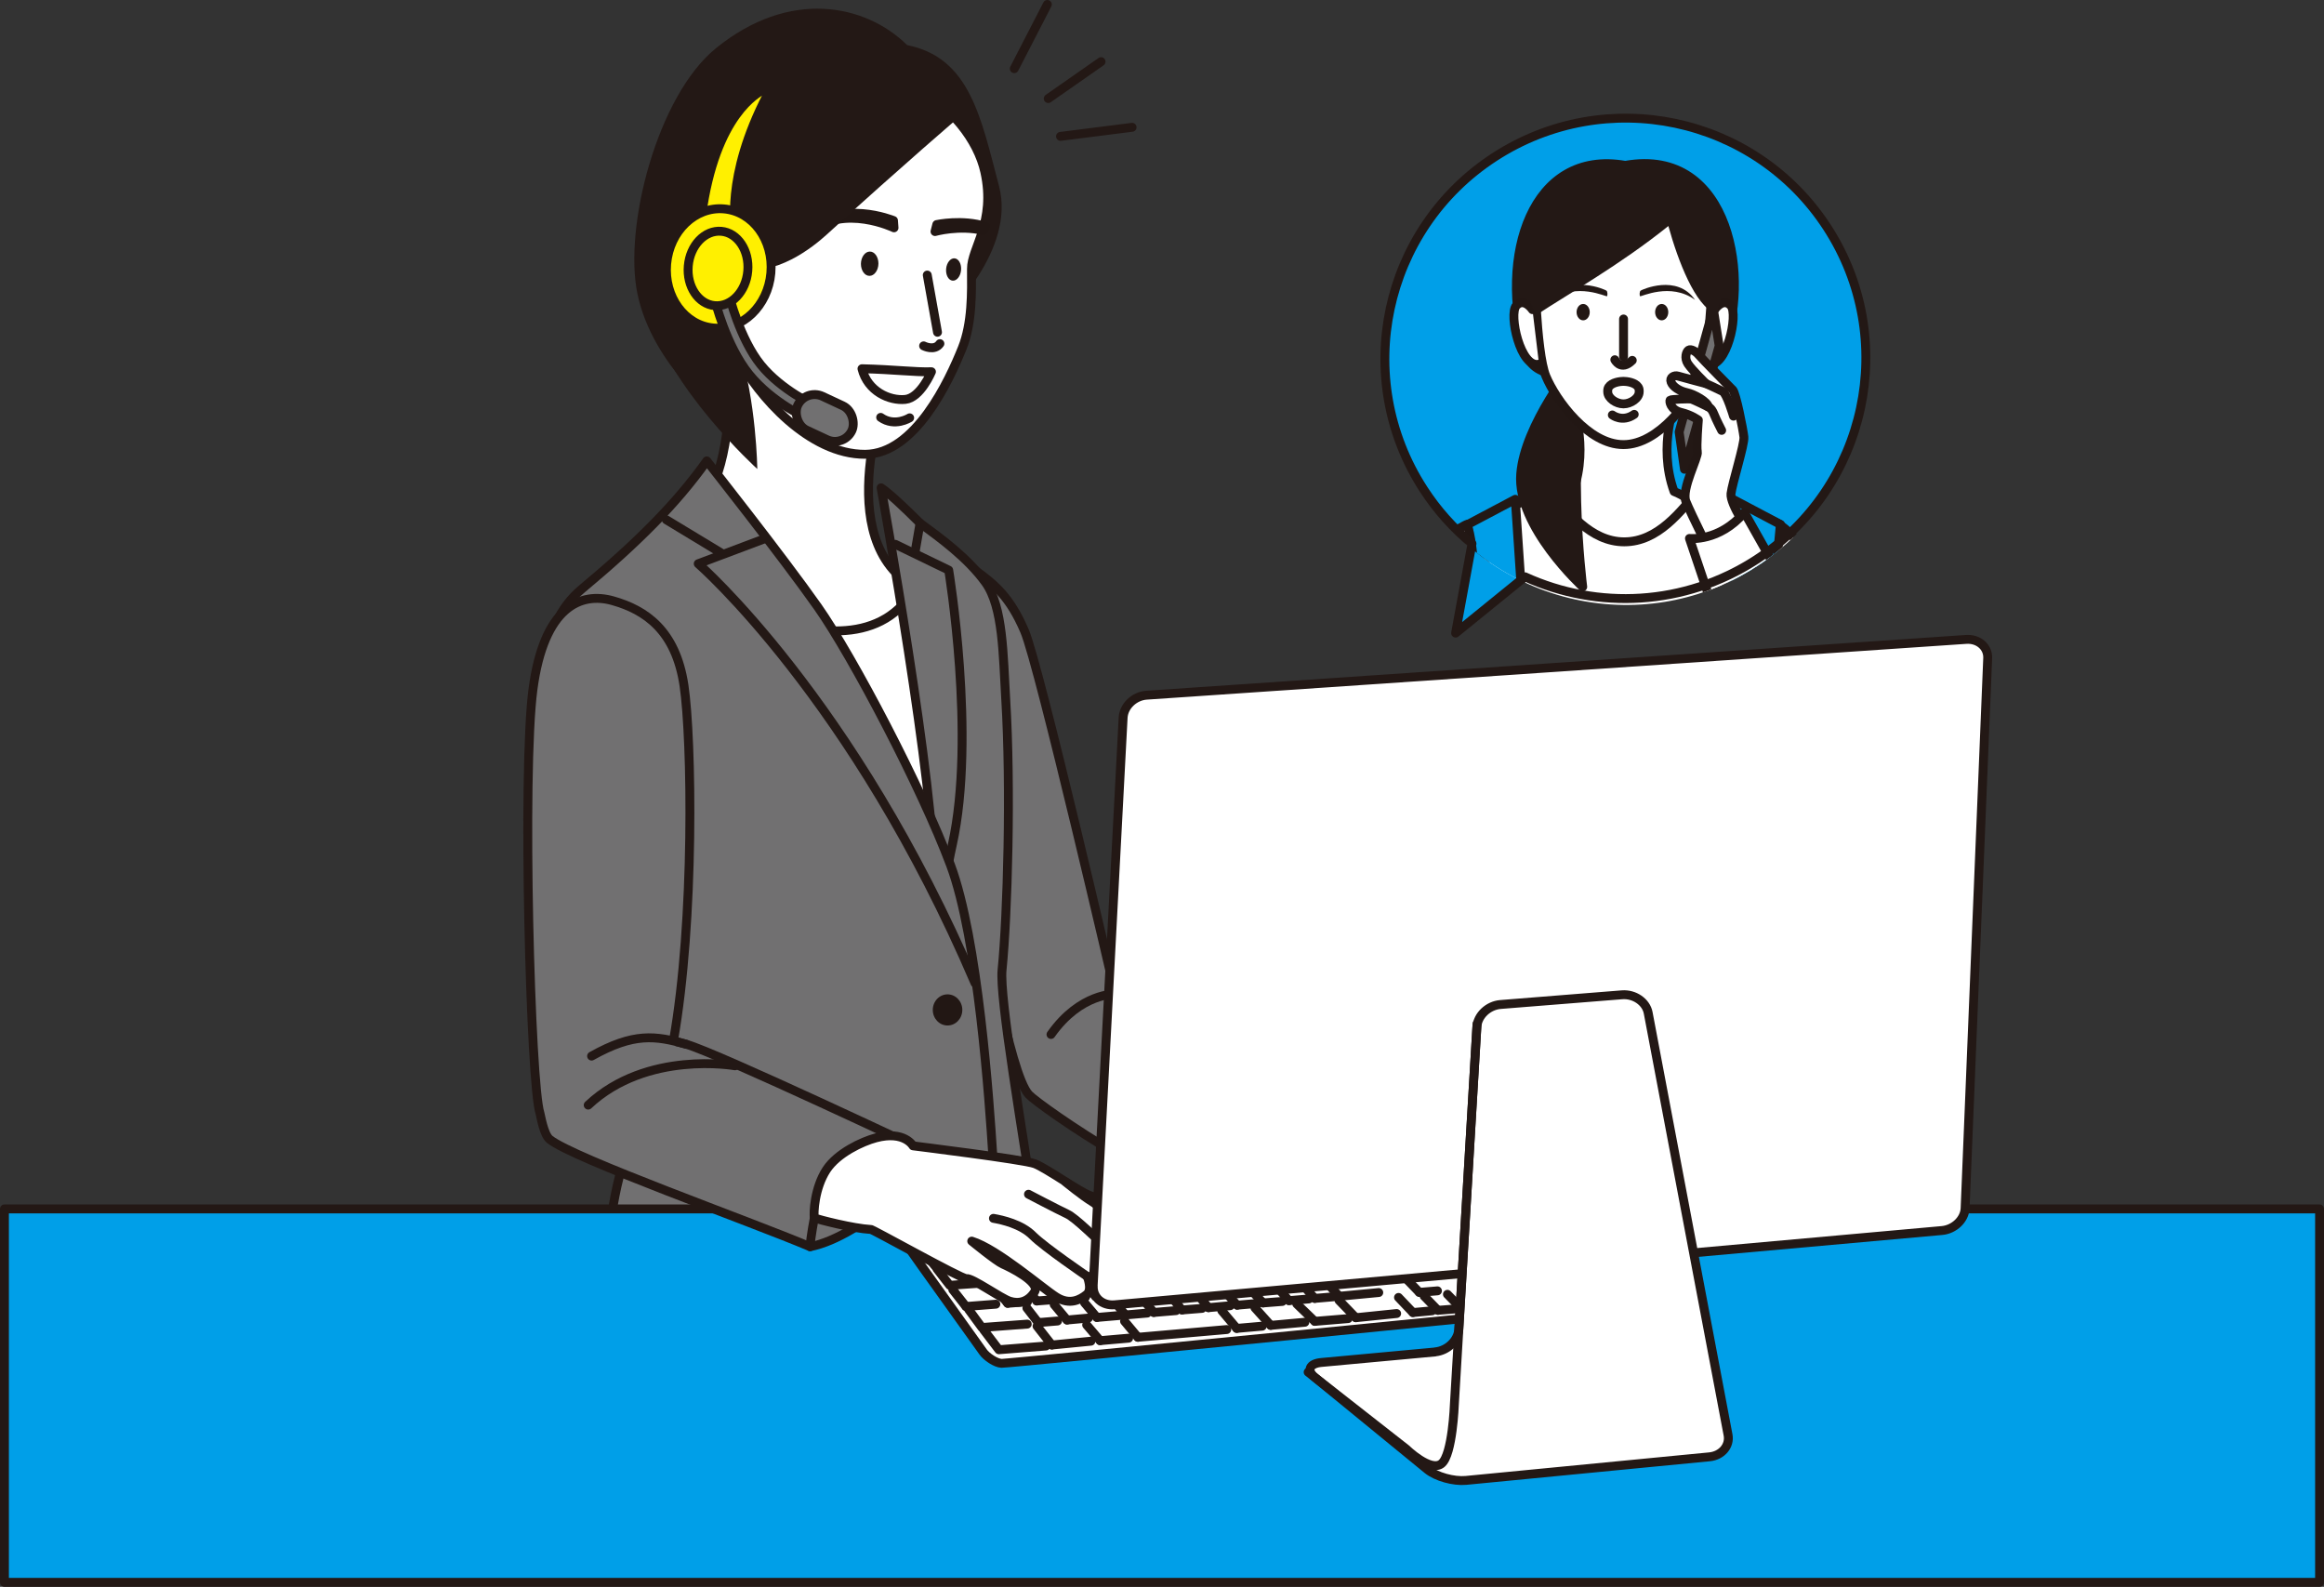
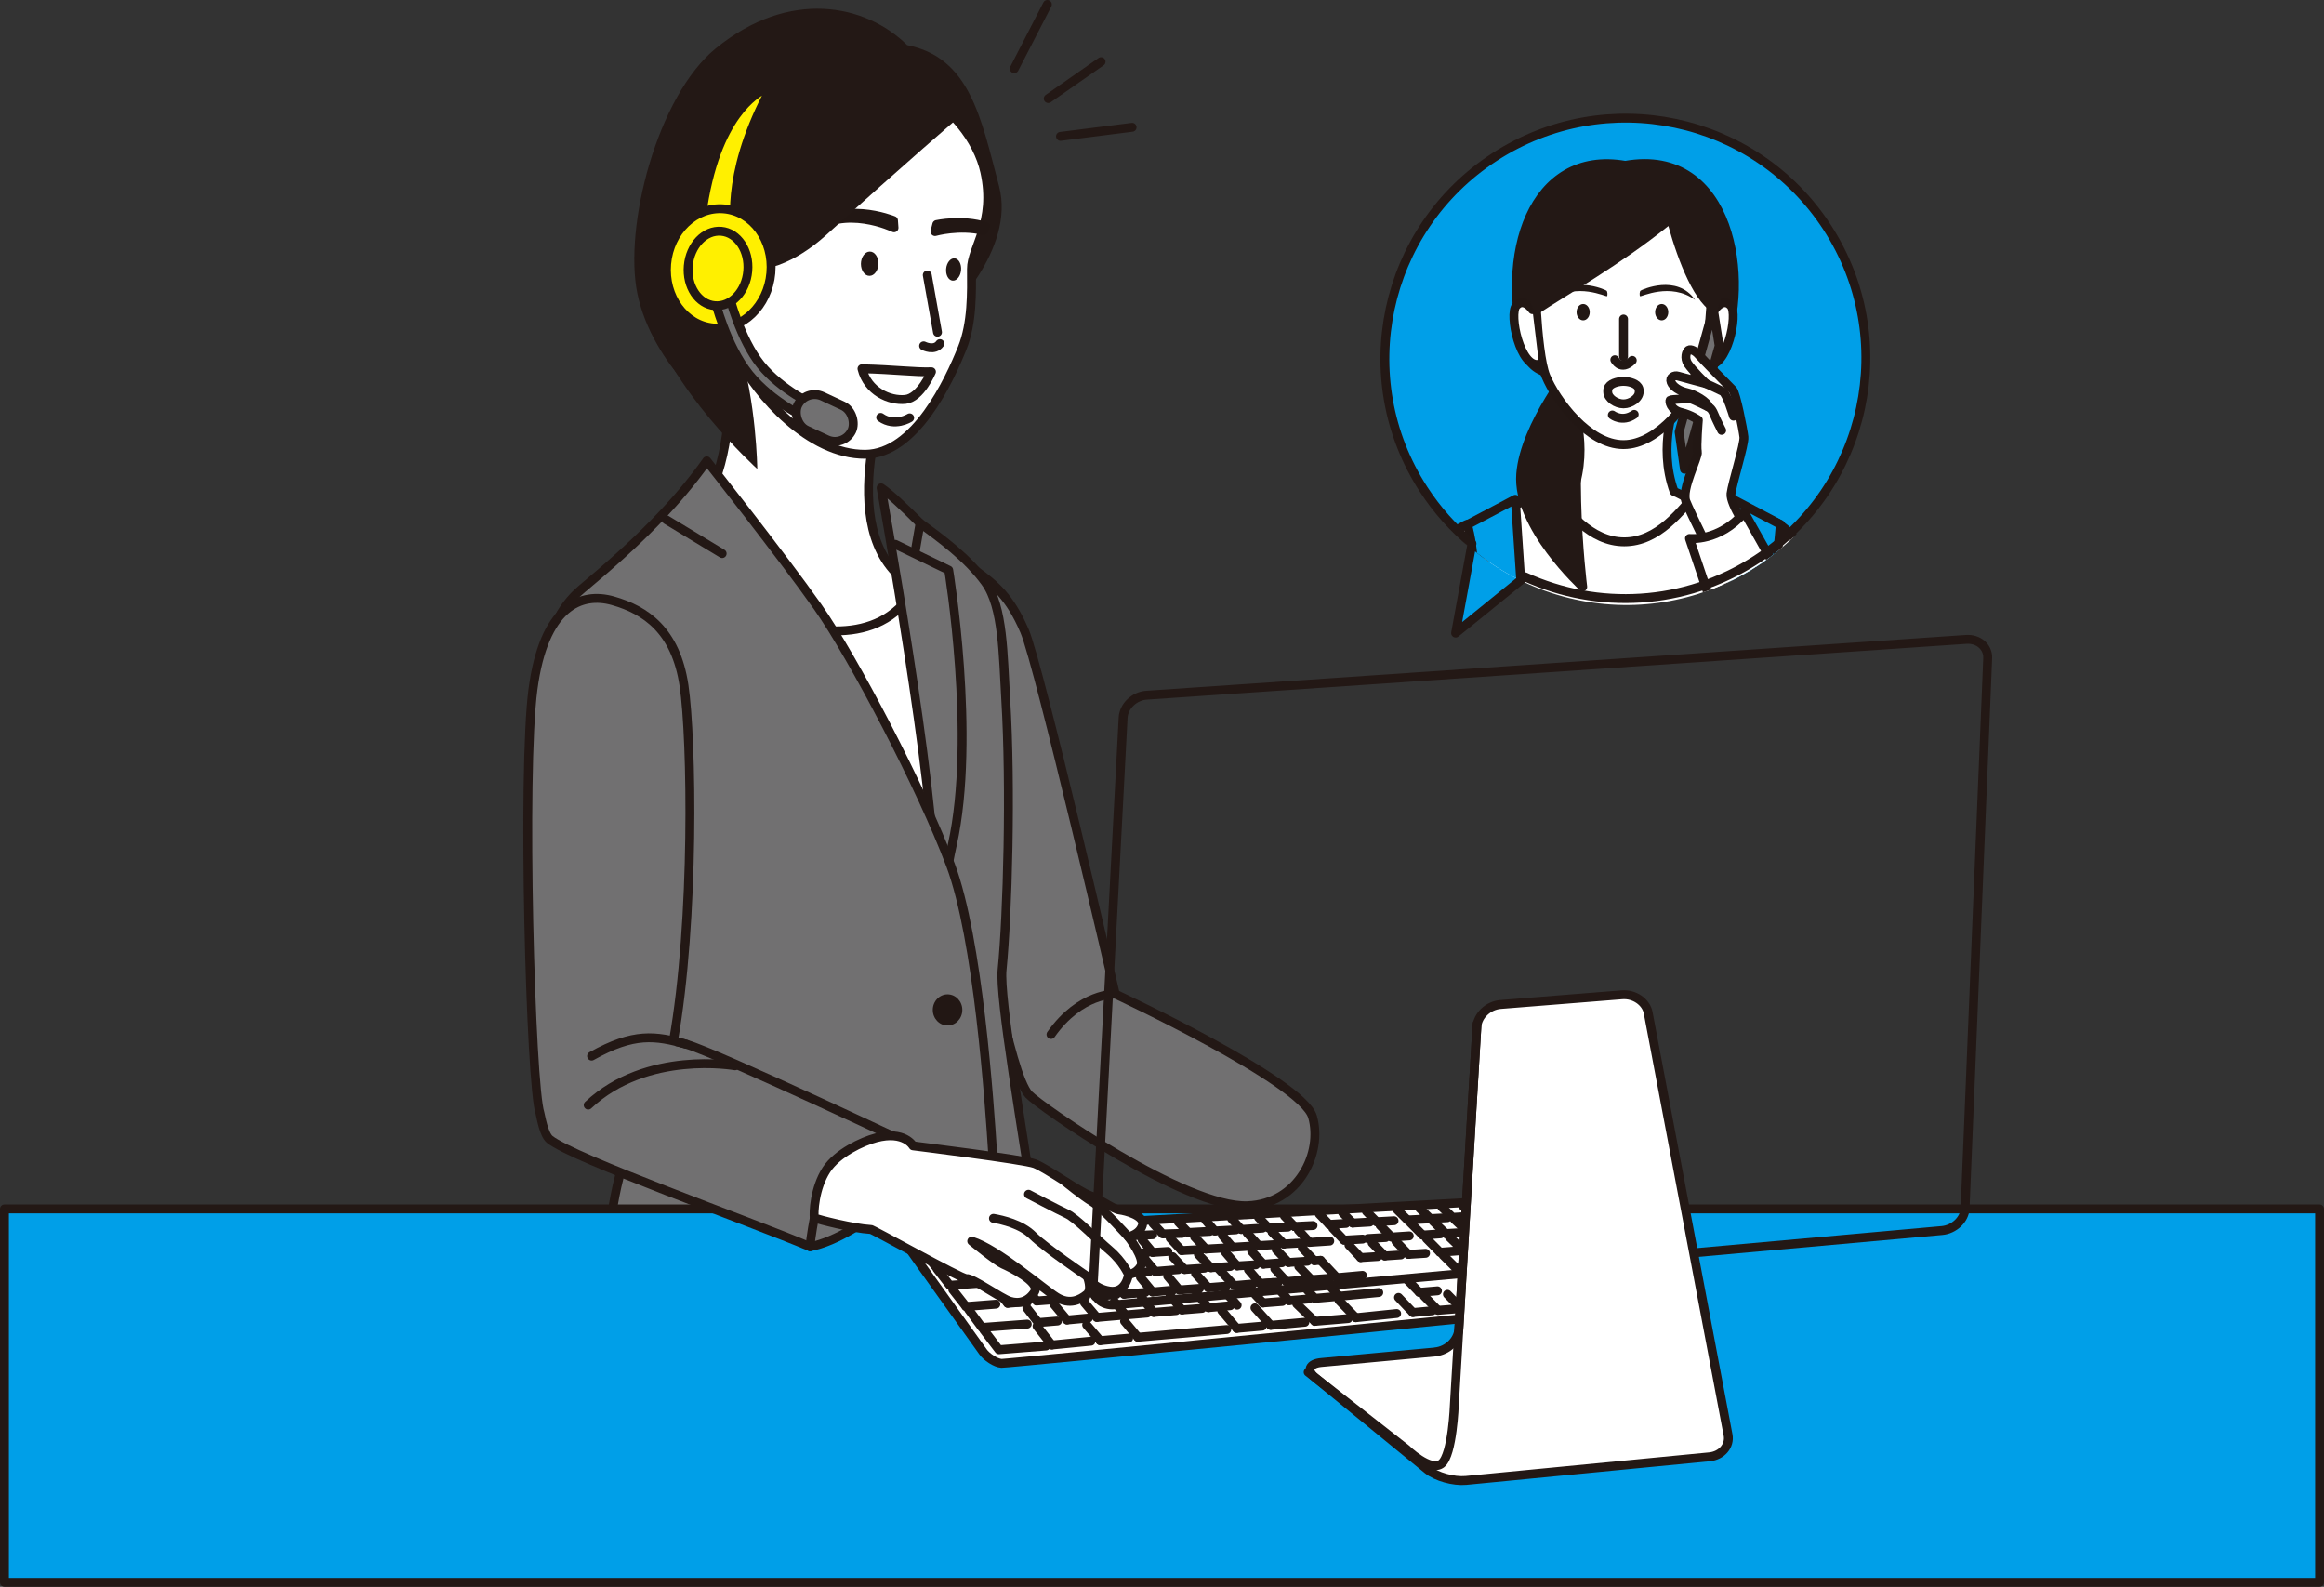
<svg xmlns="http://www.w3.org/2000/svg" id="_レイヤー_2" width="261.28" height="178.38" viewBox="0 0 261.28 178.38">
  <rect x="0" y="0" width="261.28" height="178.38" fill="#333333" stroke="none" />
  <defs>
    <style>.cls-1,.cls-2,.cls-3,.cls-4,.cls-5,.cls-6,.cls-7,.cls-8,.cls-9{stroke-linecap:round;stroke-linejoin:round;}.cls-1,.cls-2,.cls-3,.cls-4,.cls-5,.cls-8{stroke:#231815;}.cls-1,.cls-10,.cls-6{fill:#fff;}.cls-11,.cls-2{fill:#231815;}.cls-3,.cls-12{fill:#009fe8;}.cls-13{fill:#221714;}.cls-14,.cls-5,.cls-9{fill:none;}.cls-4{fill:#fff000;}.cls-6,.cls-7,.cls-9{stroke:#221714;}.cls-7{fill:#201512;}.cls-8{fill:#717071;}.cls-15{clip-path:url(#clippath);}</style>
    <clipPath id="clippath">
      <circle class="cls-14" cx="182.83" cy="41.01" r="26.99" transform="translate(99.31 208.74) rotate(-76.17)" />
    </clipPath>
  </defs>
  <g id="_内容ページ">
-     <path class="cls-8" d="M109.74,64.18c2.07,1.52,3.8,2.9,5.45,6.76s10.2,40.81,10.2,40.81c0,0,20.99,9.78,22.17,13.78,1.17,4-1.52,9.8-7.32,10.01-7,.25-23.39-11.22-24.57-12.49-2.2-2.36-4.93-19.23-6.74-26.21-5.54-21.35-1.26-34.18.81-32.66Z" />
+     <path class="cls-8" d="M109.74,64.18c2.07,1.52,3.8,2.9,5.45,6.76s10.2,40.81,10.2,40.81c0,0,20.99,9.78,22.17,13.78,1.17,4-1.52,9.8-7.32,10.01-7,.25-23.39-11.22-24.57-12.49-2.2-2.36-4.93-19.23-6.74-26.21-5.54-21.35-1.26-34.18.81-32.66" />
    <path class="cls-8" d="M125.39,111.75s-3.92-.16-7.23,4.54" />
    <path class="cls-11" d="M101.99,5.07c-4.69-4.62-13.24-6.38-21.52.37-6.59,5.37-10.38,20.11-8.8,27.61,1.72,8.17,9.27,13.81,9.27,13.81l25.39-11.36s7.9-7.35,5.99-14.57c-2.04-7.73-3.28-14.46-10.34-15.86Z" />
    <path class="cls-1" d="M74.38,60.27c10.63-3.22,7.04-24.59,7.04-24.59l18.26,8.36s-6.8,18.16,4.46,22.59c-5.68,10.45-24.76,13.86-29.76-6.36Z" />
    <path class="cls-6" d="M72.9,62.43s23.6,17.08,30.44,2.8l8.08,23.29-9.32,24.23-21.43-22.05-7.76-28.26Z" />
    <path class="cls-1" d="M78.04,19.34s2.71,16.66,4.93,20.88c2.22,4.22,8.01,10.89,14.31,10.85,5.62-.04,9.43-8.28,10.9-11.94,1.13-2.81,1.06-6.29,1.04-8.89-.02-2.37,2.76-5.24,1.5-10.92-1.59-7.19-11.86-15.16-23.95-10.23-3.28,1.34-7.39,5.04-8.73,10.26" />
    <path class="cls-11" d="M96.79,29.66c0,.75.43,1.36.97,1.35.54,0,.99-.62,1-1.38,0-.75-.43-1.36-.97-1.35-.54,0-.99.62-1,1.38Z" />
    <path class="cls-11" d="M106.37,30.22c-.06.69.26,1.29.73,1.33.46.04.89-.49.95-1.18.06-.69-.26-1.29-.73-1.33-.46-.04-.89.49-.95,1.18Z" />
    <path class="cls-5" d="M96.91,41.45c3.68.09,5.94.4,7.81.34,0,0-1.23,2.94-2.94,3.11-1.79.18-4.24-.91-4.87-3.45Z" />
    <path class="cls-5" d="M102.27,46.97s-1.68,1.07-3.26-.05" />
    <path class="cls-7" d="M91.06,26.08c3.84-3.18,9.45-.47,9.45-.47l-.06-.82s-6.16-2.51-9.39,1.29Z" />
    <line class="cls-5" x1="104.25" y1="30.92" x2="105.4" y2="37.35" />
    <path class="cls-5" d="M103.84,38.88s1.22.63,1.83-.25" />
    <path class="cls-11" d="M107.91,13.1s-6,5.11-15.01,13.31c-1.41,1.28-5.81,4.88-9.94,3.67-3.36-.98-1.61,3.49.07,8.74,2.03,6.34,2.11,13.9,2.11,13.9,0,0-10.17-9.22-12.28-17.75-2.34-9.47,5.36-21.61,11.75-25.42,10.52-6.26,18.27-2.05,23.32,3.55Z" />
    <path class="cls-8" d="M99.06,54.84s6.22,34.41,5.94,44.31c-.28,9.9.83,26.74,1.45,32.23.62,5.49,6.42,14.72,10.97,28.8,5.38,7.04-5.39-44.94-4.76-51.16.62-6.23,1.02-20.41.41-30.44-.3-4.95-.28-10.35-2.28-13.11-2-2.76-5.04-4.97-7.35-6.66-1.76-1.76-3.46-3.36-4.38-3.97Z" />
    <path class="cls-5" d="M106.24,114.82s-1.66-8.7.83-19.88c2.69-12.12-.41-30.85-.41-30.85l-6-2.9" />
    <path class="cls-8" d="M79.46,51.81s8.56,10.84,12.49,16.43c3.93,5.59,11.67,20.34,14.91,28.99,3.11,8.28,4.37,26.58,4.76,32.71.41,6.42-3.59,29.47-16.67,33.77-13.08,4.3-27.64-1.24-27.64-1.24,0,0-.21-20.31,2.28-30.04,2.48-9.73.99-12.15-2.75-20.74-3.74-8.6-5.74-14.25-5.74-24.39,0-9.37-1-16.67,4.35-21.12,6.21-5.18,10.56-9.52,14.01-14.36Z" />
    <line class="cls-5" x1="74.91" y1="58.43" x2="81.19" y2="62.23" />
-     <path class="cls-5" d="M85.95,60.57l-7.45,2.8s17.44,15.14,31.11,47.13" />
    <line class="cls-5" x1="103.44" y1="58.81" x2="102.86" y2="62.16" />
    <path class="cls-7" d="M105.32,25.24l-.2.79s2.72-.77,5.48-.11c.07-.15.14-.31.21-.47-2.65-.83-5.49-.21-5.49-.21Z" />
    <ellipse class="cls-13" cx="106.53" cy="113.53" rx="1.66" ry="1.75" />
    <path class="cls-4" d="M85.57,10.21c.14-.16.38-.19.55-.07.18.12.23.35.14.54-4.86,9.36-3.52,15.24-3.51,15.3.04.16-3.9-1.57-3.87-1.73,1.54-11.61,6.5-13.82,6.7-14.04Z" />
    <ellipse class="cls-4" cx="80.81" cy="30.18" rx="6.72" ry="5.88" transform="translate(43.7 108.05) rotate(-85)" />
    <path class="cls-8" d="M91.25,47.21c.35.03.69-.16.84-.5.19-.42,0-.92-.43-1.11-.04-.02-3.8-1.71-6.12-4.58-2.38-2.94-3.57-7.84-3.59-7.89-.11-.45-.56-.73-1.01-.62-.45.11-.73.56-.62,1.01.05.22,1.29,5.32,3.91,8.56,2.58,3.2,6.58,4.99,6.75,5.06.09.04.18.06.27.07Z" />
    <rect class="cls-8" x="89.36" y="44.89" width="6.72" height="4.2" rx="2.1" ry="2.1" transform="translate(156.9 128.76) rotate(-155)" />
    <path class="cls-4" d="M84.07,30.47c-.2,2.31-1.86,4.05-3.71,3.89-1.85-.16-3.18-2.17-2.98-4.47.2-2.31,1.86-4.05,3.71-3.89,1.85.16,3.18,2.17,2.98,4.47Z" />
    <line class="cls-5" x1="117.75" y1=".5" x2="114.03" y2="7.72" />
    <line class="cls-5" x1="123.79" y1="6.93" x2="117.85" y2="11.08" />
    <line class="cls-5" x1="127.28" y1="14.31" x2="119.23" y2="15.33" />
    <path class="cls-12" d="M163.65,71.16l1.84-10.04c-2.06-1.7-3.91-3.75-5.44-6.11-8.12-12.5-4.55-29.23,7.98-37.36,12.53-8.13,29.27-4.59,37.39,7.91,8.12,12.5,4.55,29.23-7.98,37.36-8.06,5.23-17.86,5.63-25.99,1.92l-7.8,6.33Z" />
    <g class="cls-15">
      <path class="cls-1" d="M197.19,58.45c.81-.63,4.01-.1,6.28,4.92,1.53,3.38,5.47,15.94,4.87,19.71-.6,3.77-3.67,5.71-5.98,4.14-2.31-1.56-2.98-10.66-2.98-10.66,0,0-3-17.49-2.19-18.12Z" />
      <path class="cls-6" d="M188.37,55.32c-.05-.02-.11-.05-.16-.07-1.9-5.24.22-10.22.22-10.22h-11.8s2.12,4.97.22,10.22c-.06.02-.11.05-.16.07-7.64,3.29.7,11.09,5.84,10.83,5.15.26,13.48-7.54,5.84-10.83Z" />
      <path class="cls-6" d="M195.58,89.55c.04-2.76,1.58-8.55,1.93-9.11,3.12-4.89,2.39-8.99.82-12.95-.07-.19-.14-.38-.19-.58-.98-3.47,2.03-7.94,2.03-7.94,0,0-7.48-3-9.13-3.97-2.06,2.48-4.63,5.91-8.43,5.91h0c-3.8,0-6.37-3.44-8.43-5.91-1.65.97-9.13,3.97-9.13,3.97,0,0,3.01,4.47,2.03,7.94-.06.2-.12.4-.19.58-1.57,3.96-2.31,8.06.82,12.95.36.56,1.89,6.35,1.93,9.11.09,5.94-2.35,19.08-4.85,25.12h35.66c-2.5-6.04-4.93-19.18-4.84-25.12Z" />
      <path class="cls-3" d="M203.49,119.07c-.39-3.23-.91-6.44-1.61-9.54-3.49-15.48-3.15-32.06-2.76-39.46l1.04-11.12-5.33-2.82-.89,13.25h-22.69l-.89-13.25-5.33,2.82,1.04,11.12c.39,7.39.73,23.97-2.76,39.46-.7,3.1-1.22,6.31-1.61,9.54-2.21,18.36,0,37.11,0,37.11h41.78s2.21-18.75,0-37.11Z" />
      <path class="cls-2" d="M179.03,40.8c-3.26,8.02-1.09,25.17-1.09,25.17,0,0-7.43-6.79-6.97-12.68.43-5.56,6.07-12.49,6.07-12.49h1.99Z" />
      <path class="cls-10" d="M163.09,140.74s-.62-.68-1.08-.75c0,0-2.03.56-1.09,2.47.94,1.91,4.45,2.17,4.15-.03-.3-2.2-1.98-1.69-1.98-1.69Z" />
      <path class="cls-1" d="M161.66,140.22c.06-1.52.28-2.49.98-2.84.7-.35.86.2.77,2.03-.09,1.82.78,4.46,1.87,4.36,1.1-.1.57-2.42.43-4.37-.13-1.95.1-4.87.07-6.27s-1.72-8.07-1.72-8.07l-5.74.36s.64,5.55.39,6.46c-.25.91-1.19,4.84-1.04,5.88.15,1.04.75,5.98,1.54,6.61.79.63,3.48,1.72,4.47,1.62.98-.1,2.53.42,2.49-.55-.04-.97-1.64-1.68-2.85-1.59,0,0-1.77-.71-1.66-3.63Z" />
      <path class="cls-5" d="M163.09,140.74s-.62-.68-1.08-.75" />
      <path class="cls-5" d="M163.86,142.52s-1.31-.82-1.95-.77" />
      <path class="cls-6" d="M164.89,58.96s-4.25,1.75-4.9,6.86c-.64,5.03-1.72,33.93-1.94,36.8-.23,2.97-.35,25.91-.35,25.91,0,0,6,2.32,7.33-.36l1.16-29.5s.61-36.37-1.3-39.71Z" />
      <path class="cls-2" d="M193.63,39.31c-1.96,4.54-4.72,3.02-10.8,3.02s-10.34.46-11.24-2.59c-3.24-11.01.67-23,11.13-21.15,11.95-2.13,14.19,13.13,10.91,20.73Z" />
      <path class="cls-6" d="M186.66,23.22c-1.43-.44-2.75-.88-4.17-.88s-2.67.43-4.1.88c-2.08.64-4.81,2.7-5.91,5.83,0,0,.19,10.53,1.32,13.24,1.13,2.71,4.76,7.69,8.71,7.69,0,0,0,0,.01,0,0,0,0,0,.01,0,3.94,0,7.57-4.98,8.71-7.69,1.13-2.71,1.32-13.24,1.32-13.24-1.1-3.13-3.83-5.19-5.91-5.83Z" />
      <path class="cls-5" d="M181.27,46.65s1.13.87,2.46-.07" />
      <line class="cls-9" x1="182.53" y1="35.86" x2="182.53" y2="40.1" />
      <path class="cls-9" d="M181.55,40.44s.69,1.34,1.96.07" />
      <path class="cls-13" d="M187.56,35.09c0,.51-.33.92-.74.92s-.74-.41-.74-.92.33-.92.74-.92.74.41.74.92Z" />
      <path class="cls-13" d="M177.25,35.09c0,.51.33.92.74.92s.74-.41.74-.92-.33-.92-.74-.92-.74.41-.74.92Z" />
      <path class="cls-11" d="M190.57,33.71c-2.76-2.02-6.1-.31-6.18-.41s-.07-.53.06-.63c.13-.1,4.09-1.91,6.12,1.04Z" />
      <path class="cls-11" d="M174.49,33.71c2.76-2.02,6.1-.31,6.18-.41.08-.1.07-.53-.06-.63-.13-.1-4.09-1.91-6.12,1.04Z" />
      <path class="cls-6" d="M192.77,34.81s.94-1.41,1.82-.45c.87.96-.47,7.09-2.56,6.58" />
      <path class="cls-6" d="M172.29,34.81s-.94-1.41-1.82-.45c-.87.96.47,7.09,2.56,6.58" />
      <path class="cls-11" d="M190.73,23.73c-5.25-6.43-15.94-2.81-18.38,2.26s.41,9.4.41,9.4c3.6-2.38,9.31-5.57,14.81-9.98,1.09,3.94,3.02,8.95,5.26,9.81,0,0,3.16-5.05-2.09-11.48Z" />
      <path class="cls-1" d="M184.29,43.91c0-.64-.75-.94-1.44-1.02-.01,0-.32-.02-.33-.02,0,0-.02,0-.03,0-.07,0-.29.02-.3.02-.69.08-1.44.38-1.44,1.02v.13c0,.75.99,1.36,1.74,1.36,0,0,.02,0,.03,0,0,0,.02,0,.03,0,.75,0,1.74-.61,1.74-1.36v-.13Z" />
      <polygon class="cls-8" points="188.78 48.56 189.38 52.75 193.28 38.87 192.62 34.72 188.78 48.56" />
      <path class="cls-6" d="M194.79,43.82s-3.48-3.53-3.82-3.94c-.34-.41-.88-.68-1.13-.52-.25.16-.5.88-.07,1.54.43.66,2.02,2.22,2.02,2.22,0,0-2.67-.7-3.12-.84-.45-.14-1,.16-.79.68.2.52.93,1,1.77,1.18.84.18,2.35,1.02,2.42,1.61,0,0-1.65-.82-1.92-.88-.27-.07-2.26.02-2.38.11-.11.09.02,1.09,1.22,1.38,1.2.29,1.95.86,1.95.86,0,0-.25,2.99-.11,3.57.14.58-1.83,4.21-1.29,5.57.54,1.36,3.26,6.8,3.26,6.8l3.94-3.22s-2.26-3.26-2.13-4.44c.14-1.18,1.54-5.57,1.45-6.38-.09-.82-.88-4.89-1.26-5.3Z" />
      <path class="cls-6" d="M192.07,45.75s.34.09.61.77c.27.68.88,1.86.88,1.86" />
      <path class="cls-6" d="M191.79,43.12s1.4.63,1.88.88,1.22,2.78,1.22,2.78" />
      <path class="cls-6" d="M189.94,60.53s3.33.41,6.18-2.92c0,0,11.14,19.7,12.36,22.28s1.15,10.32-1.43,11.21c-2.58.88-7.34-2.31-9.37-7.95-2.26-6.25-7.74-22.62-7.74-22.62Z" />
    </g>
    <path class="cls-5" d="M163.65,71.16l1.84-10.04c-2.06-1.7-3.91-3.75-5.44-6.11-8.12-12.5-4.55-29.23,7.98-37.36,12.53-8.13,29.27-4.59,37.39,7.91,8.12,12.5,4.55,29.23-7.98,37.36-8.06,5.23-17.86,5.63-25.99,1.92l-7.8,6.33Z" />
    <rect class="cls-3" x=".5" y="135.9" width="260.28" height="41.98" />
    <path class="cls-1" d="M177.87,146.9c-.54.07-64.61,6.39-65.27,6.36-.66-.03-1.71-.75-2.08-1.29-.37-.55-7.69-10.72-8.19-11.47-.38-.57-1.17-1.74.54-1.86,0,0,61.94-3.48,62.39-3.48.45,0,1.51-.35,2.91,1.19,1.4,1.54,10.15,9.69,10.15,9.69,0,0,.1.78-.45.86Z" />
    <line class="cls-5" x1="147.23" y1="139.66" x2="149.5" y2="139.51" />
    <line class="cls-5" x1="153.78" y1="139.23" x2="155.79" y2="139.11" />
    <line class="cls-5" x1="157.5" y1="141.07" x2="155.69" y2="141.19" />
    <line class="cls-5" x1="109" y1="142.52" x2="110.45" y2="144.24" />
    <line class="cls-5" x1="117.25" y1="143.83" x2="115.98" y2="142.2" />
    <line class="cls-5" x1="123.32" y1="148.1" x2="125.87" y2="147.88" />
    <line class="cls-5" x1="116.97" y1="139.51" x2="114.11" y2="139.66" />
    <polyline class="cls-5" points="112.32 140.17 113.62 141.82 116.6 141.64" />
    <line class="cls-5" x1="134.31" y1="139.05" x2="135.57" y2="140.41" />
    <line class="cls-5" x1="132.85" y1="140.58" x2="135.08" y2="140.46" />
    <line class="cls-5" x1="115.76" y1="139.99" x2="117.04" y2="141.6" />
    <line class="cls-5" x1="115.45" y1="147.04" x2="116.72" y2="148.68" />
    <line class="cls-5" x1="139.09" y1="142.31" x2="141.19" y2="142.18" />
    <line class="cls-5" x1="131.3" y1="140.68" x2="129.58" y2="140.79" />
    <line class="cls-5" x1="144.86" y1="141.92" x2="147" y2="141.78" />
    <line class="cls-5" x1="143.48" y1="140.47" x2="144.86" y2="141.92" />
    <line class="cls-5" x1="148.47" y1="141.68" x2="150.3" y2="143.63" />
    <line class="cls-5" x1="147.77" y1="141.72" x2="148.47" y2="141.68" />
    <polyline class="cls-5" points="136.84 142.46 138.77 144.52 140.88 144.34" />
    <line class="cls-5" x1="132.57" y1="145.01" x2="134.86" y2="144.84" />
    <line class="cls-5" x1="135.84" y1="144.75" x2="134.42" y2="143.19" />
    <line class="cls-5" x1="121.93" y1="141.29" x2="120.3" y2="141.39" />
    <line class="cls-5" x1="144.63" y1="144.07" x2="145.99" y2="143.96" />
    <line class="cls-5" x1="119.94" y1="145.99" x2="122.05" y2="145.8" />
    <line class="cls-5" x1="132.49" y1="142.72" x2="129.89" y2="142.93" />
    <line class="cls-5" x1="144.32" y1="139.84" x2="146.67" y2="139.71" />
    <line class="cls-5" x1="141.51" y1="140.02" x2="143.7" y2="139.89" />
    <line class="cls-5" x1="140.21" y1="138.6" x2="141.51" y2="140.02" />
    <line class="cls-5" x1="145.56" y1="137.87" x2="145.52" y2="137.87" />
    <line class="cls-5" x1="109.25" y1="140.66" x2="110.31" y2="142.03" />
    <polyline class="cls-5" points="103.82 140.72 105.17 142.37 109.43 142.13" />
    <polyline class="cls-5" points="106.11 138.85 107.12 140.06 110.18 139.88" />
    <polyline class="cls-5" points="102.64 139.04 103.57 140.27 106.53 140.12" />
    <polyline class="cls-5" points="105.35 142.65 106.78 144.49 109.81 144.28" />
    <polyline class="cls-5" points="110.61 149.51 112.3 151.73 117.6 151.31" />
    <polyline class="cls-5" points="108.9 147.2 110.39 149.23 115.49 148.85" />
    <line class="cls-5" x1="107.12" y1="144.98" x2="108.6" y2="146.87" />
    <line class="cls-5" x1="120.9" y1="139.28" x2="119.9" y2="138.07" />
    <line class="cls-5" x1="116.68" y1="138.25" x2="117.68" y2="139.46" />
    <line class="cls-5" x1="127.38" y1="138.91" x2="126.38" y2="137.71" />
    <line class="cls-5" x1="123.23" y1="137.89" x2="124.23" y2="139.09" />
    <polyline class="cls-5" points="129.62 137.53 130.72 138.71 132.9 138.65" />
    <line class="cls-5" x1="116.59" y1="149.08" x2="118.25" y2="151.2" />
    <line class="cls-5" x1="117.68" y1="139.46" x2="116.68" y2="138.25" />
    <line class="cls-5" x1="113.1" y1="138.45" x2="114.11" y2="139.66" />
    <line class="cls-5" x1="111.93" y1="139.79" x2="113.68" y2="139.66" />
    <polyline class="cls-5" points="109.66 138.65 110.67 139.86 111.93 139.79" />
    <line class="cls-5" x1="172.66" y1="143.83" x2="170.75" y2="143.95" />
    <line class="cls-5" x1="142.86" y1="148.99" x2="146.7" y2="148.64" />
    <line class="cls-5" x1="144.17" y1="146.3" x2="142" y2="146.47" />
    <line class="cls-5" x1="158.85" y1="147.55" x2="161.02" y2="147.35" />
    <line class="cls-5" x1="138.31" y1="146.78" x2="135.86" y2="147" />
    <line class="cls-5" x1="127.93" y1="150.33" x2="137.92" y2="149.46" />
    <line class="cls-5" x1="139.04" y1="149.33" x2="141.91" y2="149.08" />
    <polyline class="cls-5" points="164.47 135.57 165.68 136.72 167.83 136.59" />
    <line class="cls-5" x1="171.24" y1="141.99" x2="173.35" y2="141.83" />
    <line class="cls-5" x1="171.55" y1="140.12" x2="169.42" y2="140.26" />
    <line class="cls-5" x1="173.09" y1="143.75" x2="175.18" y2="143.57" />
    <line class="cls-5" x1="173.35" y1="141.83" x2="171.24" y2="141.99" />
    <line class="cls-5" x1="137.83" y1="144.59" x2="135.84" y2="144.75" />
    <line class="cls-5" x1="147.81" y1="145.96" x2="150.13" y2="145.76" />
    <line class="cls-5" x1="147.42" y1="143.85" x2="145.99" y2="143.96" />
    <line class="cls-5" x1="139.55" y1="138.21" x2="138.48" y2="137.03" />
    <line class="cls-5" x1="149.43" y1="137.64" x2="148.32" y2="136.48" />
    <polyline class="cls-5" points="144.41 136.7 145.52 137.87 145.56 137.87" />
    <line class="cls-5" x1="169.42" y1="140.26" x2="171.55" y2="140.12" />
    <line class="cls-5" x1="169.54" y1="138.22" x2="167.41" y2="138.36" />
    <line class="cls-5" x1="154.76" y1="137.34" x2="153.62" y2="136.18" />
    <line class="cls-5" x1="150.94" y1="136.33" x2="152.08" y2="137.49" />
    <line class="cls-5" x1="167.41" y1="138.36" x2="169.54" y2="138.22" />
    <line class="cls-5" x1="167.83" y1="136.59" x2="165.68" y2="136.72" />
    <polyline class="cls-5" points="162.1 135.7 163.31 136.85 165.35 136.73" />
    <line class="cls-5" x1="160.8" y1="136.99" x2="159.61" y2="135.84" />
    <line class="cls-5" x1="157.07" y1="135.98" x2="158.24" y2="137.14" />
    <line class="cls-5" x1="175.53" y1="146.06" x2="173.27" y2="143.93" />
    <line class="cls-5" x1="175.55" y1="146.05" x2="177.35" y2="145.88" />
    <line class="cls-5" x1="173.17" y1="146.27" x2="175.14" y2="146.09" />
    <line class="cls-5" x1="171.05" y1="144.25" x2="173.17" y2="146.27" />
    <line class="cls-5" x1="173.09" y1="143.75" x2="171.54" y2="142.28" />
    <line class="cls-5" x1="169.65" y1="140.5" x2="171.24" y2="141.99" />
    <line class="cls-5" x1="167.76" y1="138.66" x2="169.42" y2="140.26" />
    <line class="cls-5" x1="165.88" y1="136.89" x2="167.41" y2="138.36" />
    <line class="cls-5" x1="167.1" y1="138.38" x2="165.04" y2="138.51" />
    <line class="cls-5" x1="169.08" y1="140.3" x2="167.05" y2="140.42" />
    <line class="cls-5" x1="170.67" y1="142.05" x2="168.89" y2="142.18" />
    <line class="cls-5" x1="162.72" y1="136.89" x2="160.8" y2="136.99" />
    <line class="cls-5" x1="165.04" y1="138.51" x2="163.55" y2="137.12" />
    <line class="cls-5" x1="167.05" y1="140.42" x2="165.42" y2="138.86" />
    <line class="cls-5" x1="168.89" y1="142.18" x2="167.43" y2="140.76" />
    <line class="cls-5" x1="170.75" y1="143.95" x2="169.32" y2="142.6" />
    <line class="cls-5" x1="158.24" y1="137.14" x2="160.28" y2="137.04" />
    <line class="cls-5" x1="162.54" y1="138.67" x2="161.11" y2="137.29" />
    <line class="cls-5" x1="162.94" y1="139.05" x2="164.53" y2="140.59" />
    <line class="cls-5" x1="164.83" y1="140.91" x2="166.38" y2="142.37" />
    <line class="cls-5" x1="168.24" y1="144.17" x2="166.71" y2="142.69" />
    <line class="cls-5" x1="170.65" y1="146.5" x2="168.66" y2="144.6" />
    <line class="cls-5" x1="164.47" y1="138.55" x2="162.54" y2="138.67" />
    <line class="cls-5" x1="164.53" y1="140.59" x2="166.46" y2="140.44" />
    <line class="cls-5" x1="166.38" y1="142.37" x2="168.28" y2="142.23" />
    <line class="cls-5" x1="170.14" y1="144" x2="168.24" y2="144.17" />
    <line class="cls-5" x1="170.65" y1="146.5" x2="172.46" y2="146.32" />
    <line class="cls-5" x1="167.91" y1="146.74" x2="169.94" y2="146.55" />
    <line class="cls-5" x1="165.56" y1="144.41" x2="167.56" y2="144.24" />
    <line class="cls-5" x1="163.72" y1="142.58" x2="165.72" y2="142.42" />
    <line class="cls-5" x1="161.89" y1="140.77" x2="163.87" y2="140.62" />
    <line class="cls-5" x1="161.95" y1="138.7" x2="159.95" y2="138.84" />
    <line class="cls-5" x1="159.95" y1="138.84" x2="158.56" y2="137.45" />
    <line class="cls-5" x1="160.38" y1="139.24" x2="161.89" y2="140.77" />
    <line class="cls-5" x1="163.72" y1="142.58" x2="162.24" y2="141.1" />
    <line class="cls-5" x1="165.56" y1="144.41" x2="164.1" y2="142.95" />
    <line class="cls-5" x1="167.91" y1="146.74" x2="165.98" y2="144.84" />
    <line class="cls-5" x1="156.73" y1="137.23" x2="154.76" y2="137.34" />
    <line class="cls-5" x1="156.44" y1="139.06" x2="158.44" y2="138.93" />
    <line class="cls-5" x1="160.27" y1="140.89" x2="158.35" y2="141.01" />
    <line class="cls-5" x1="156.44" y1="139.06" x2="155.15" y2="137.74" />
    <line class="cls-5" x1="158.35" y1="141.01" x2="156.94" y2="139.55" />
    <line class="cls-5" x1="164.27" y1="147.07" x2="166.07" y2="146.9" />
    <line class="cls-5" x1="164.27" y1="147.07" x2="162.73" y2="145.5" />
    <line class="cls-5" x1="161.66" y1="147.3" x2="163.55" y2="147.15" />
    <line class="cls-5" x1="160.11" y1="145.7" x2="161.66" y2="147.3" />
    <line class="cls-5" x1="161.61" y1="145.11" x2="159.57" y2="145.28" />
    <line class="cls-5" x1="159.57" y1="145.28" x2="158.24" y2="143.9" />
    <line class="cls-5" x1="158.85" y1="147.55" x2="157.23" y2="145.85" />
    <line class="cls-5" x1="152.08" y1="137.49" x2="154" y2="137.38" />
-     <line class="cls-5" x1="152.5" y1="137.96" x2="153.78" y2="139.23" />
    <line class="cls-5" x1="155.69" y1="141.19" x2="154.26" y2="139.71" />
    <line class="cls-5" x1="154.9" y1="141.25" x2="152.98" y2="141.37" />
    <line class="cls-5" x1="152.98" y1="141.37" x2="151.66" y2="139.97" />
    <line class="cls-5" x1="151.11" y1="139.41" x2="153.19" y2="139.29" />
    <line class="cls-5" x1="151.32" y1="137.53" x2="149.43" y2="137.64" />
    <line class="cls-5" x1="151.11" y1="139.41" x2="149.84" y2="138.07" />
    <line class="cls-5" x1="147.62" y1="137.77" x2="145.56" y2="137.87" />
    <line class="cls-5" x1="145.97" y1="138.28" x2="147.23" y2="139.66" />
    <line class="cls-5" x1="150.3" y1="143.63" x2="153.18" y2="143.37" />
    <line class="cls-5" x1="155.01" y1="145.3" x2="150.57" y2="145.72" />
    <line class="cls-5" x1="152.43" y1="148.13" x2="157.02" y2="147.66" />
    <line class="cls-5" x1="152.43" y1="148.13" x2="150.54" y2="146.18" />
    <line class="cls-5" x1="147.82" y1="148.54" x2="151.57" y2="148.23" />
    <line class="cls-5" x1="147.82" y1="148.54" x2="145.79" y2="146.58" />
    <line class="cls-5" x1="147.15" y1="146.02" x2="144.91" y2="146.21" />
    <line class="cls-5" x1="146.4" y1="144.38" x2="147.81" y2="145.96" />
    <line class="cls-5" x1="149.11" y1="144.16" x2="150.57" y2="145.72" />
    <line class="cls-5" x1="149.55" y1="143.7" x2="147.42" y2="143.85" />
    <line class="cls-5" x1="146.42" y1="140.3" x2="147.77" y2="141.72" />
    <line class="cls-5" x1="144.79" y1="137.95" x2="142.61" y2="138.03" />
    <line class="cls-5" x1="143.02" y1="138.49" x2="144.32" y2="139.84" />
    <line class="cls-5" x1="144.32" y1="139.84" x2="143.02" y2="138.49" />
    <line class="cls-5" x1="142.61" y1="138.03" x2="141.49" y2="136.86" />
    <line class="cls-5" x1="139.55" y1="138.21" x2="141.94" y2="138.06" />
    <line class="cls-5" x1="143.32" y1="142.64" x2="144.63" y2="144.07" />
    <line class="cls-5" x1="147.42" y1="143.85" x2="146.02" y2="142.38" />
    <line class="cls-5" x1="141.09" y1="147.02" x2="142.86" y2="148.99" />
    <line class="cls-5" x1="139.04" y1="149.33" x2="137.36" y2="147.34" />
    <line class="cls-5" x1="142.04" y1="142.11" x2="140.73" y2="140.67" />
    <line class="cls-5" x1="136.57" y1="138.38" x2="135.55" y2="137.19" />
    <line class="cls-5" x1="138.57" y1="140.21" x2="137.44" y2="138.89" />
    <line class="cls-5" x1="140.87" y1="140.07" x2="138.57" y2="140.21" />
    <line class="cls-5" x1="139.09" y1="142.31" x2="137.78" y2="140.79" />
    <line class="cls-5" x1="140.36" y1="142.74" x2="141.7" y2="144.3" />
    <line class="cls-5" x1="141.7" y1="144.3" x2="143.15" y2="144.18" />
    <line class="cls-5" x1="143.72" y1="144.14" x2="141.7" y2="144.3" />
    <line class="cls-5" x1="144.91" y1="146.21" x2="143.56" y2="144.67" />
    <line class="cls-5" x1="142" y1="146.47" x2="140.65" y2="145.03" />
-     <line class="cls-5" x1="141.42" y1="146.52" x2="139.09" y2="146.72" />
    <line class="cls-5" x1="139.09" y1="146.72" x2="137.68" y2="145.16" />
    <line class="cls-5" x1="137.91" y1="140.28" x2="135.57" y2="140.41" />
    <line class="cls-5" x1="136.57" y1="138.38" x2="138.94" y2="138.25" />
    <line class="cls-5" x1="133.58" y1="138.55" x2="136.02" y2="138.42" />
    <line class="cls-5" x1="136.14" y1="142.51" x2="134.73" y2="141.01" />
    <line class="cls-5" x1="144.13" y1="141.95" x2="142.04" y2="142.11" />
    <line class="cls-5" x1="136.14" y1="142.51" x2="138.31" y2="142.37" />
    <line class="cls-5" x1="135.86" y1="147" x2="134.5" y2="145.35" />
    <line class="cls-5" x1="133.58" y1="138.55" x2="132.47" y2="137.37" />
    <line class="cls-5" x1="131.56" y1="139.19" x2="132.85" y2="140.58" />
    <line class="cls-5" x1="129.59" y1="138.8" x2="127.38" y2="138.91" />
    <line class="cls-5" x1="129.58" y1="140.79" x2="128.41" y2="139.38" />
    <line class="cls-5" x1="133.18" y1="142.71" x2="131.85" y2="141.27" />
    <line class="cls-5" x1="135.43" y1="142.56" x2="133.18" y2="142.71" />
    <line class="cls-5" x1="132.57" y1="145.01" x2="131.28" y2="143.46" />
    <line class="cls-5" x1="129.89" y1="142.93" x2="128.69" y2="141.49" />
    <line class="cls-5" x1="132.89" y1="147.26" x2="131.55" y2="145.63" />
    <line class="cls-5" x1="135.15" y1="147.08" x2="132.89" y2="147.26" />
    <line class="cls-5" x1="131.91" y1="145.03" x2="129.58" y2="145.24" />
    <line class="cls-5" x1="132.23" y1="147.33" x2="129.71" y2="147.54" />
    <line class="cls-5" x1="125.49" y1="139.55" x2="126.67" y2="140.98" />
    <line class="cls-5" x1="124.23" y1="139.09" x2="126.51" y2="138.97" />
    <line class="cls-5" x1="128.98" y1="140.82" x2="126.67" y2="140.98" />
    <line class="cls-5" x1="123.33" y1="139.09" x2="120.9" y2="139.28" />
    <line class="cls-5" x1="123.43" y1="141.19" x2="122.23" y2="139.77" />
    <line class="cls-5" x1="125.89" y1="141.03" x2="123.43" y2="141.19" />
    <line class="cls-5" x1="126.88" y1="143.13" x2="125.62" y2="141.61" />
    <line class="cls-5" x1="129.58" y1="145.24" x2="128.22" y2="143.59" />
    <line class="cls-5" x1="129.16" y1="142.98" x2="126.88" y2="143.13" />
    <line class="cls-5" x1="123.65" y1="143.35" x2="122.38" y2="141.8" />
    <line class="cls-5" x1="126.1" y1="143.16" x2="123.65" y2="143.35" />
    <line class="cls-5" x1="126.38" y1="145.49" x2="124.98" y2="143.83" />
    <line class="cls-5" x1="128.76" y1="145.29" x2="126.38" y2="145.49" />
    <line class="cls-5" x1="129.71" y1="147.54" x2="128.32" y2="145.85" />
    <line class="cls-5" x1="128.98" y1="147.61" x2="126.53" y2="147.82" />
    <line class="cls-5" x1="126.53" y1="147.82" x2="125.28" y2="146.31" />
    <line class="cls-5" x1="126.43" y1="148.53" x2="127.93" y2="150.33" />
    <line class="cls-5" x1="123.68" y1="150.71" x2="126.89" y2="150.43" />
    <line class="cls-5" x1="123.68" y1="150.71" x2="122.17" y2="148.94" />
    <line class="cls-5" x1="118.25" y1="151.2" x2="122.65" y2="150.77" />
    <line class="cls-5" x1="108.6" y1="146.87" x2="111.96" y2="146.61" />
    <line class="cls-5" x1="113.29" y1="146.51" x2="111.81" y2="144.74" />
    <line class="cls-5" x1="113.29" y1="146.51" x2="115.52" y2="146.34" />
    <line class="cls-5" x1="118.9" y1="148.5" x2="116.72" y2="148.68" />
    <line class="cls-5" x1="110.45" y1="144.24" x2="112.8" y2="144.08" />
    <line class="cls-5" x1="110.31" y1="142.03" x2="112.82" y2="141.85" />
    <line class="cls-5" x1="112.62" y1="142.72" x2="113.75" y2="144.02" />
    <line class="cls-5" x1="113.75" y1="144.02" x2="116.24" y2="143.84" />
    <line class="cls-5" x1="115.19" y1="144.59" x2="116.56" y2="146.25" />
    <line class="cls-5" x1="118.94" y1="146.07" x2="116.56" y2="146.25" />
    <line class="cls-5" x1="118.52" y1="146.66" x2="119.96" y2="148.39" />
    <line class="cls-5" x1="122.37" y1="148.17" x2="119.96" y2="148.39" />
    <line class="cls-5" x1="118.5" y1="144.25" x2="119.94" y2="145.99" />
    <line class="cls-5" x1="119.71" y1="143.65" x2="117.25" y2="143.83" />
    <line class="cls-5" x1="120.3" y1="141.39" x2="119.16" y2="140.01" />
    <line class="cls-5" x1="117.68" y1="139.46" x2="120.05" y2="139.31" />
    <line class="cls-5" x1="117.04" y1="141.6" x2="119.45" y2="141.44" />
    <line class="cls-5" x1="119.22" y1="142.06" x2="120.41" y2="143.57" />
    <line class="cls-5" x1="122.99" y1="143.37" x2="120.41" y2="143.57" />
    <line class="cls-5" x1="123.17" y1="145.74" x2="121.84" y2="144.12" />
    <line class="cls-5" x1="125.52" y1="145.51" x2="123.17" y2="145.74" />
    <line class="cls-5" x1="121.93" y1="146.45" x2="123.32" y2="148.1" />
    <path class="cls-8" d="M104.63,129.71s-23.97-11.33-27.45-12.31c-.51-.14-1-.27-1.47-.38,2.41-13.59,2.08-33.98,1.19-39.96-.93-6.21-4.35-8.49-7.97-9.52-3.62-1.04-7.77.62-9.01,9.94-1.24,9.32-.28,44.47.79,47.67.07.22.4,2.36,1.09,2.93,2.66,2.15,22.52,9.21,29.28,12.07,5.93-1.19,13.95-9.08,13.56-10.43Z" />
    <path class="cls-5" d="M82.63,119.81s-9.89-1.79-16.5,4.42" />
    <path class="cls-1" d="M128.44,137.74c.31-1.08-1.89-1.64-2.58-1.72-.7-.08-2.21-1.24-3.35-1.64-1.14-.4-4.86-3.05-6.17-3.56-1.17-.46-13.69-2.01-13.69-2.01,0,0-.97-1.75-4.17-.9-1.57.42-4.33,1.71-5.56,3.58-1.35,2.06-1.47,4.87-1.37,5.43.59.2,4.3,1.17,6.35,1.29-.14-.22,10.25,5.6,10.73,5.52.67-.11,3.89,2.23,4.92,2.55,1.03.32,2.06.05,2.76-1.05.7-1.09-2.81-2.8-3.55-3.12-.74-.32-3.51-2.59-3.51-2.59,2.88.89,7.97,5.32,9.5,6.28,1.53.97,2.73.28,3.42-.28.69-.55.05-2.06.05-2.06,0,0,.67,1.4,2.53,1.68,1.85.28,2.13-1.87,2.13-1.87,0,0,.82-.04,1.36-.91.54-.87-1.39-3.34-1.39-3.34,0,0,1.28-.21,1.59-1.29Z" />
    <path class="cls-5" d="M126.85,139.03s-2.88-3.23-4.03-3.92c-1.14-.69-3.01-2.23-3.01-2.23" />
    <path class="cls-5" d="M122.21,143.47s-4.79-3.26-6.09-4.56c-1.29-1.3-3.42-1.77-4.43-1.95" />
    <path class="cls-5" d="M126.87,143.28s-.58-1.42-2.12-2.73c-1.54-1.31-3.78-3.62-4.79-4.09-1.01-.47-4.33-2.21-4.33-2.21" />
    <path class="cls-8" d="M77.17,117.39c-3.49-.98-5.91-1.33-10.66,1.33" />
    <path class="cls-5" d="M91.55,136.92s-.38,1.95-.48,3.22" />
-     <path class="cls-10" d="M122.91,144.55c-.07,1.29,1.01,2.25,2.39,2.13l93.02-8.35c1.39-.12,2.56-1.25,2.61-2.5l2.54-61.85c.05-1.25-1.04-2.2-2.43-2.1l-92.13,6.27c-1.39.09-2.57,1.23-2.64,2.52l-3.37,63.89Z" />
    <path class="cls-5" d="M122.91,144.55c-.07,1.29,1.01,2.25,2.39,2.13l93.02-8.35c1.39-.12,2.56-1.25,2.61-2.5l2.54-61.85c.05-1.25-1.04-2.2-2.43-2.1l-92.13,6.27c-1.39.09-2.57,1.23-2.64,2.52l-3.37,63.89Z" />
    <path class="cls-10" d="M161.35,151.97c1.39-.13,2.58-1.28,2.66-2.56l2.03-33.97c.08-1.28,1.27-2.41,2.66-2.52l13.66-1.09c1.39-.11,2.71.8,2.94,2.03l8.98,47.45c.23,1.22-.71,2.33-2.1,2.46l-27.37,2.65c-1.39.13-3.32-.41-4.31-1.21l-12.65-10.35c-.98-.81-.66-1.58.73-1.7l12.78-1.18Z" />
    <path class="cls-5" d="M161.35,151.97c1.39-.13,2.58-1.28,2.66-2.56l2.03-33.97c.08-1.28,1.27-2.41,2.66-2.52l13.66-1.09c1.39-.11,2.71.8,2.94,2.03l8.98,47.45c.23,1.22-.71,2.33-2.1,2.46l-27.37,2.65c-1.39.13-3.32-.41-4.31-1.21l-12.65-10.35c-.98-.81-.66-1.58.73-1.7l12.78-1.18Z" />
    <path class="cls-5" d="M166.06,115.09l-2.55,42.78s-.2,5.65-1.44,6.66c-1.24,1.02-3.99-1.66-3.99-1.66l-11.01-8.62" />
  </g>
</svg>